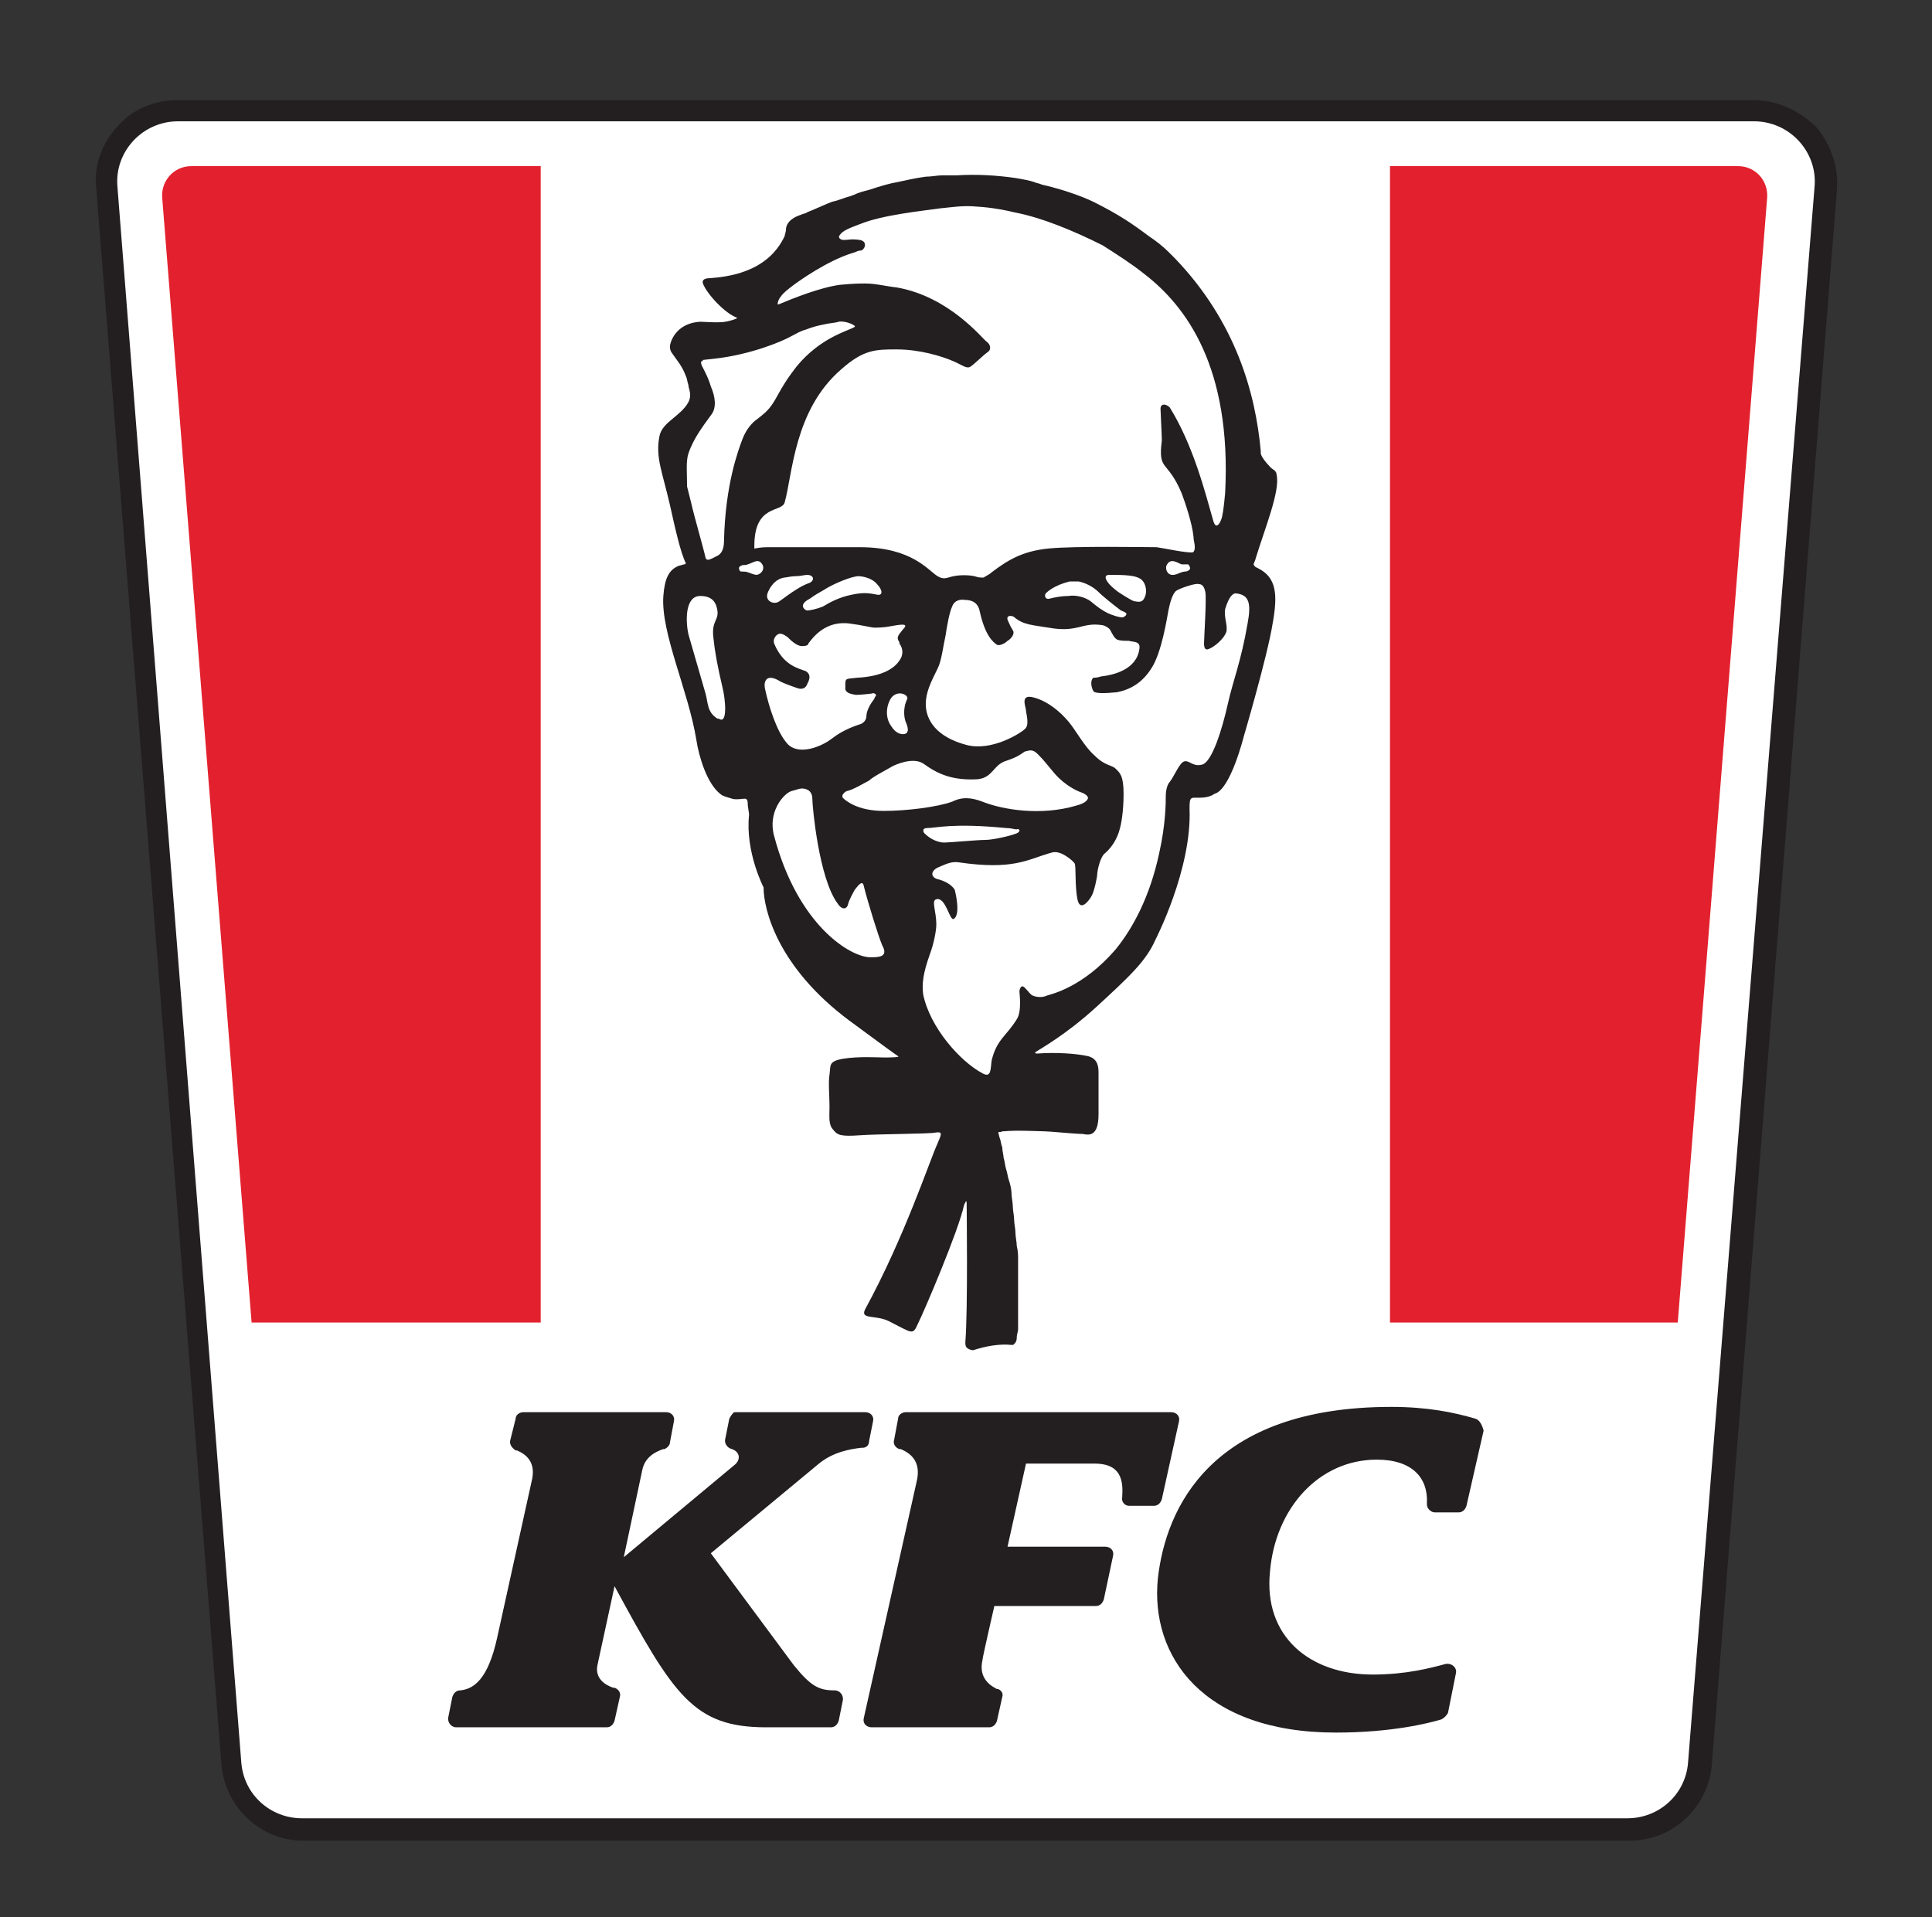
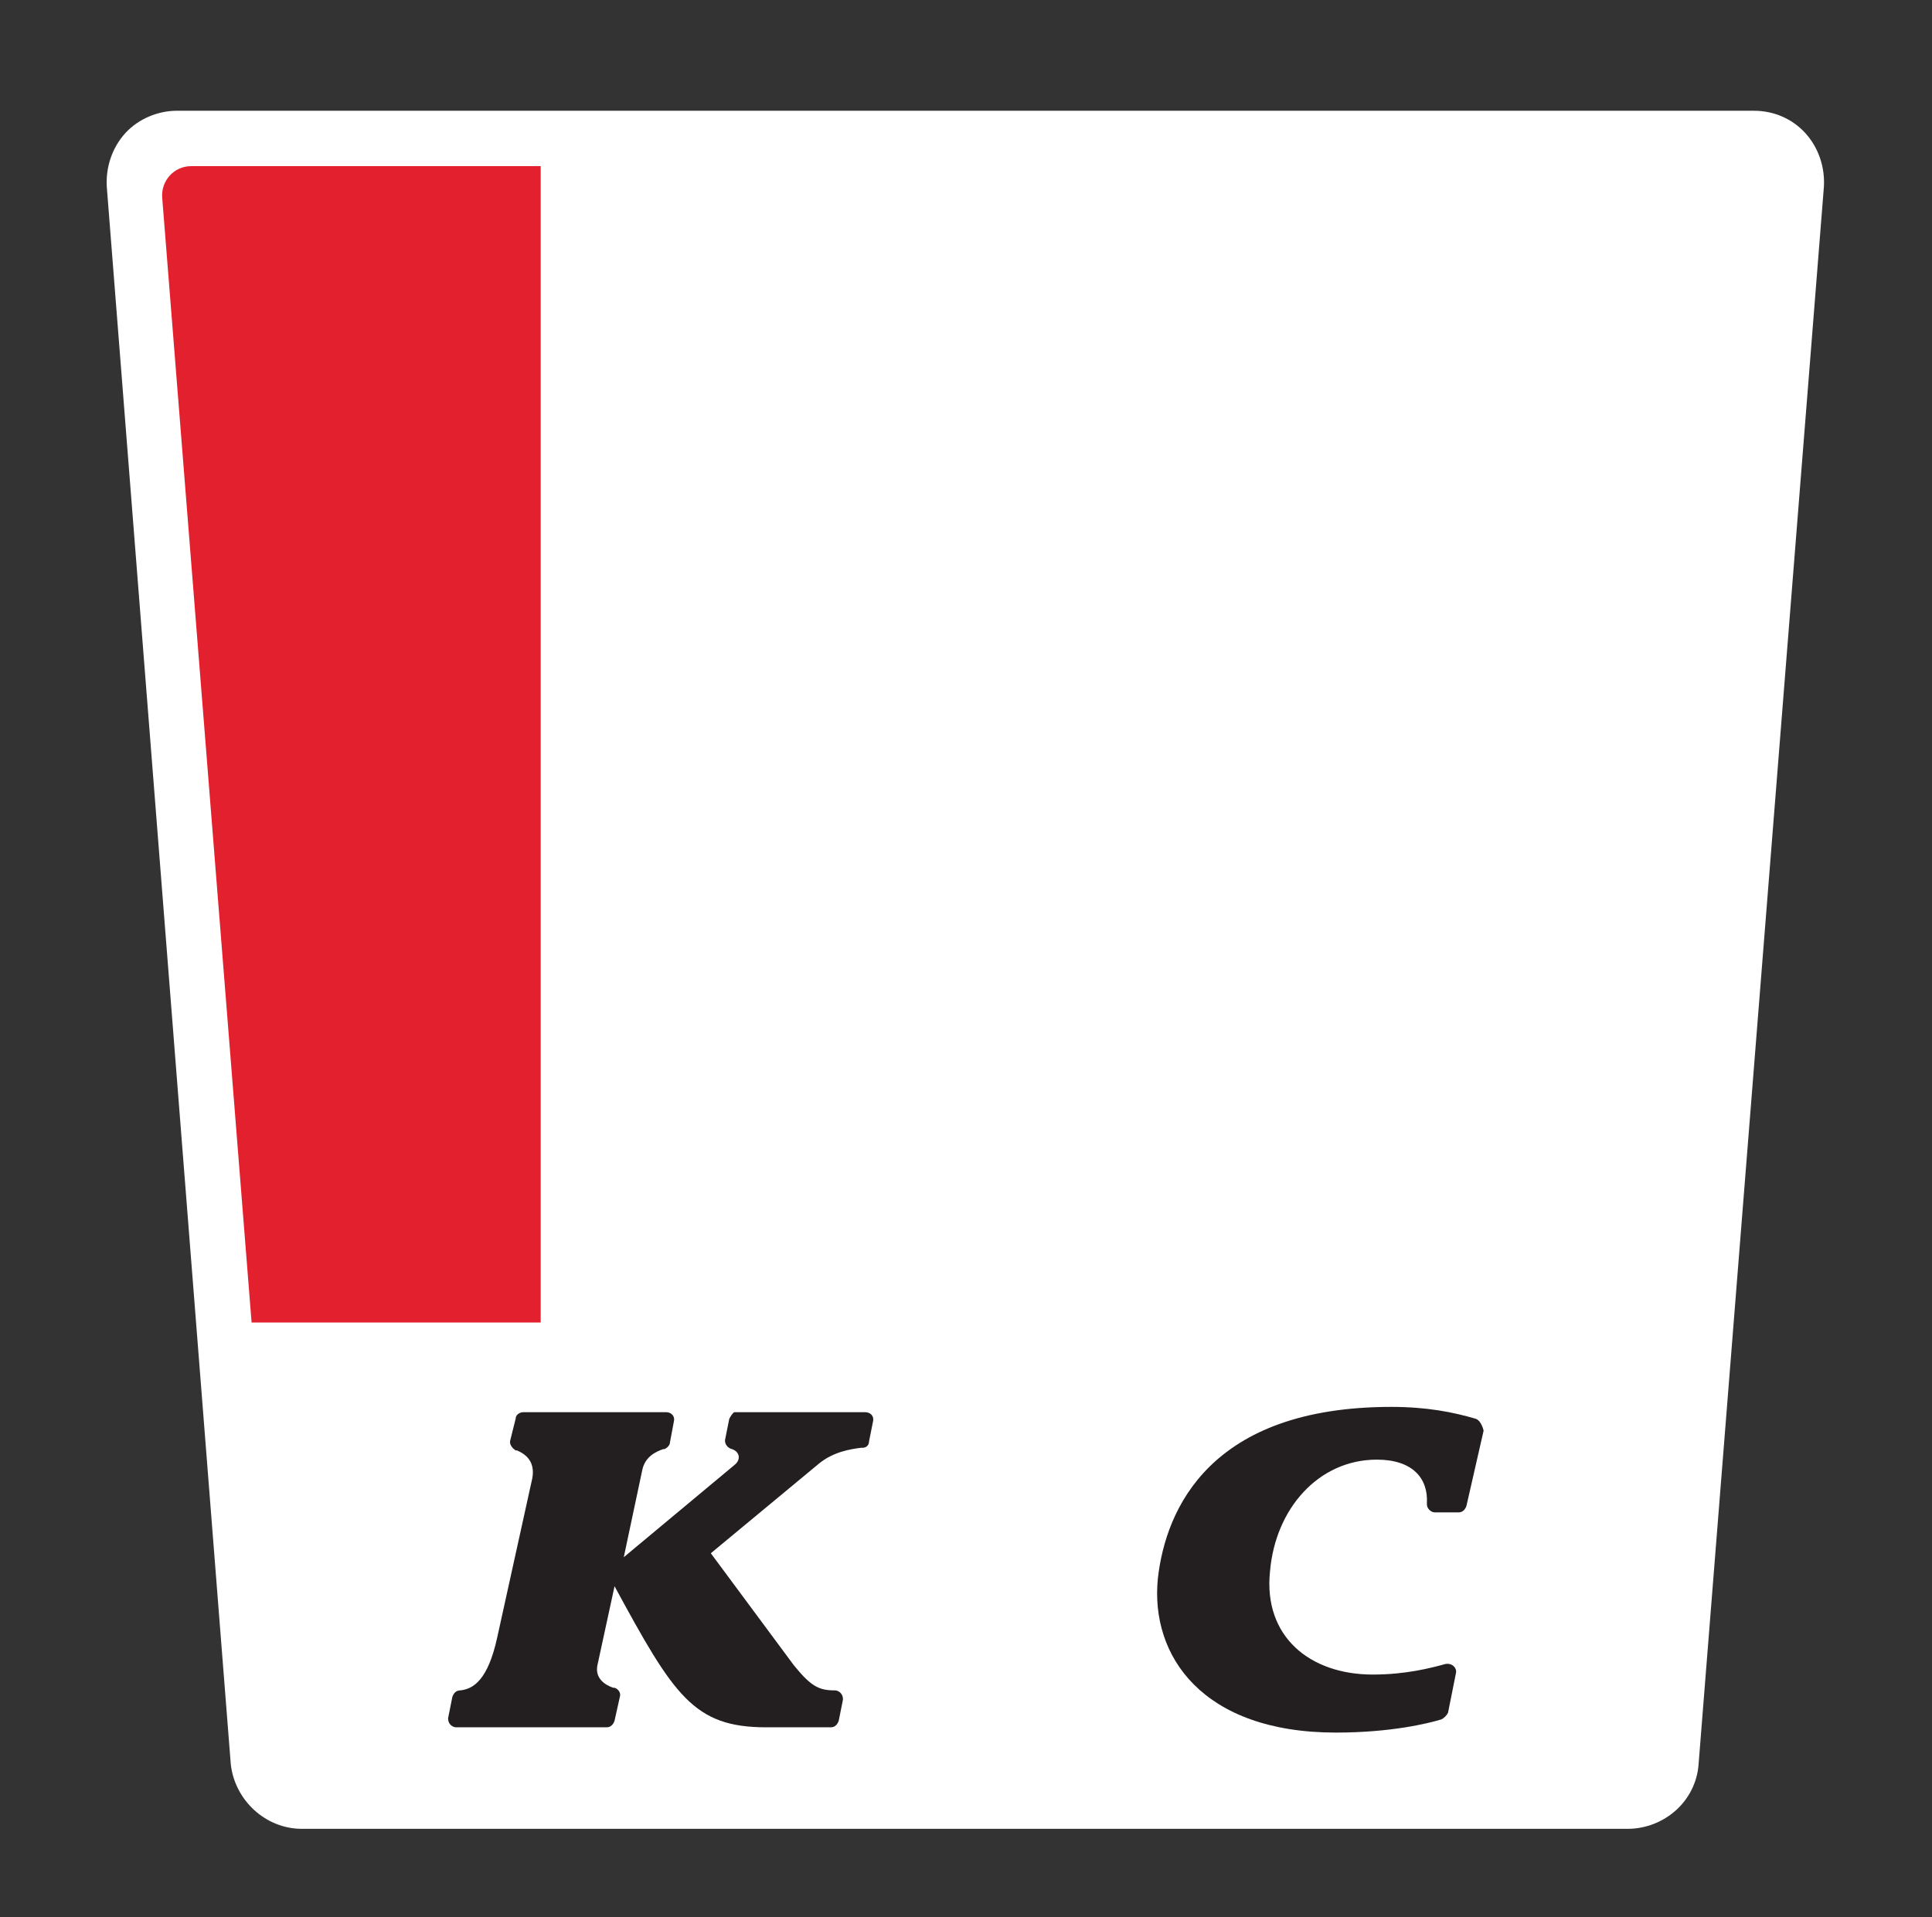
<svg xmlns="http://www.w3.org/2000/svg" xmlns:xlink="http://www.w3.org/1999/xlink" version="1.1" id="Layer_1" x="0px" y="0px" viewBox="0 0 146.5 145.4" style="enable-background:new 0 0 146.5 145.4;" xml:space="preserve">
  <rect x="0" y="0" width="146.5" height="145.4" fill="#333333" stroke="none" />
  <style type="text/css">
	.st0{fill:none;}
	.st1{clip-path:url(#SVGID_2_);fill:#FFFFFF;}
	.st2{clip-path:url(#SVGID_4_);fill:#231F20;}
	.st3{clip-path:url(#SVGID_6_);fill:#E3212E;}
	.st4{clip-path:url(#SVGID_8_);fill:#E3212E;}
	.st5{fill:#231F20;}
</style>
-   <rect x="1.2" y="1" class="st0" width="143.3" height="139.7" />
  <g>
    <g>
      <defs>
        <rect id="SVGID_1_" x="7.2" y="7.6" width="137.3" height="132" />
      </defs>
      <clipPath id="SVGID_2_">
        <use xlink:href="#SVGID_1_" style="overflow:visible;" />
      </clipPath>
      <path class="st1" d="M22.9,138.7c-2.8,0-5.1-2.2-5.4-4.9L8.1,14.2c-0.1-1.5,0.4-3,1.4-4.1s2.5-1.7,3.9-1.7H133    c1.5,0,2.9,0.6,3.9,1.7s1.5,2.6,1.4,4.1l-9.5,119.6c-0.2,2.8-2.6,4.9-5.4,4.9H22.9z" />
    </g>
    <g>
      <defs>
-         <rect id="SVGID_3_" x="7.2" y="7.6" width="137.3" height="132" />
-       </defs>
+         </defs>
      <clipPath id="SVGID_4_">
        <use xlink:href="#SVGID_3_" style="overflow:visible;" />
      </clipPath>
      <path class="st2" d="M133,7.6H13.4c-1.7,0-3.4,0.7-4.5,2c-1.2,1.3-1.8,3-1.6,4.7l9.5,119.6c0.3,3.2,3,5.7,6.2,5.7h100.6    c3.2,0,5.9-2.5,6.2-5.7l9.5-119.6c0.1-1.7-0.5-3.4-1.6-4.7C136.3,8.3,134.7,7.6,133,7.6 M133,9.2c2.7,0,4.8,2.3,4.6,4.9L128,133.7    c-0.2,2.4-2.2,4.2-4.6,4.2H22.9c-2.4,0-4.4-1.8-4.6-4.2L8.9,14.1c-0.2-2.6,1.9-4.9,4.6-4.9C13.5,9.2,133,9.2,133,9.2z" />
    </g>
  </g>
  <g>
    <g>
      <defs>
        <path id="SVGID_5_" d="M14.5,12.6c-1.3,0-2.3,1.1-2.2,2.4l9.4,118.3c0.1,0.7,0.6,1.2,1.3,1.2h100.3c0.7,0,1.2-0.5,1.3-1.2L134,15     c0.1-1.3-0.9-2.4-2.2-2.4H14.5z" />
      </defs>
      <clipPath id="SVGID_6_">
        <use xlink:href="#SVGID_5_" style="overflow:visible;" />
      </clipPath>
      <rect x="8.8" y="10" class="st3" width="32.2" height="90.3" />
    </g>
    <g>
      <defs>
-         <path id="SVGID_7_" d="M14.5,12.6c-1.3,0-2.3,1.1-2.2,2.4l9.4,118.3c0.1,0.7,0.6,1.2,1.3,1.2h100.3c0.7,0,1.2-0.5,1.3-1.2L134,15     c0.1-1.3-0.9-2.4-2.2-2.4H14.5z" />
-       </defs>
+         </defs>
      <clipPath id="SVGID_8_">
        <use xlink:href="#SVGID_7_" style="overflow:visible;" />
      </clipPath>
      <rect x="105.4" y="10" class="st4" width="32.2" height="90.3" />
    </g>
  </g>
-   <path class="st5" d="M57.9,67.3c0,1.6,1,6,6.5,10.1c2.3,1.7,3.4,2.5,3.7,2.7l0,0c0.2,0.1-0.8,0.1-1.1,0.1c-0.4,0-1.9-0.1-3.1,0.1  c-1.1,0.2-0.9,0.5-1,1.2c-0.1,0.6,0,1.6,0,2.4s-0.1,1.4,0.3,1.8c0.3,0.4,0.6,0.5,2,0.4c1.4-0.1,5.2-0.1,5.7-0.2  c0.6-0.1,0.5,0.1,0.2,0.8c-0.6,1.3-2.5,7.1-5.5,12.6c-0.4,0.8,0.8,0.4,1.8,0.9c1.8,0.9,1.8,1.1,2.2,0.2c0.5-1,3.1-7.1,3.5-9  c0.1-0.2,0.2-0.5,0.2-0.1c0,0.3,0.1,8-0.1,10.5c0,0.1,0,0.3,0.1,0.4s0.3,0.2,0.5,0.2l0,0c0.9-0.3,2-0.5,2.9-0.4c0.1,0,0.2,0,0.2-0.1  c0.1,0,0.1-0.1,0.1-0.1c0.1-0.1,0.1-0.3,0.1-0.4l0,0c0-0.2,0.1-0.4,0.1-0.6c0-0.1,0-0.2,0-0.4c0-0.2,0-0.3,0-0.5s0-0.4,0-0.6  s0-0.5,0-0.7c0-0.3,0-0.5,0-0.8s0-0.2,0-0.5s0-0.6,0-0.9s0-0.6,0-0.9s0-0.6-0.1-1c0-0.3-0.1-0.7-0.1-1s-0.1-0.7-0.1-1  s-0.1-0.7-0.1-1s-0.1-0.7-0.1-1s-0.1-0.7-0.2-1s-0.1-0.5-0.2-0.8s-0.1-0.6-0.2-0.9c0-0.2-0.1-0.5-0.1-0.8c-0.1-0.2-0.1-0.5-0.2-0.7  l-0.1-0.4c0-0.1,0.2,0,0.3-0.1h0.1c1-0.1,2.7,0,3.1,0s2.3,0.2,2.9,0.2c0.5,0.1,1.2,0.2,1.2-1.5c0-0.4,0-0.7,0-1.1c0-0.1,0-0.1,0-0.2  s0-0.2,0-0.3c0-0.1,0-0.1,0-0.2s0-0.1,0-0.2s0-0.1,0-0.1c0-0.1,0-0.2,0-0.3c0,0,0,0,0-0.1s0-0.1,0-0.2v-0.1v-0.1l0,0  c0,0,0-0.1,0-0.2c0-0.4,0-1.1-0.8-1.3c-0.9-0.2-2.4-0.3-3.8-0.2c-0.2,0-0.2,0-0.2-0.1l0,0c0.3-0.2,2.3-1.3,4.6-3.4  c2.5-2.3,3.8-3.5,4.5-5.1c0,0,2.8-5.4,2.6-10c0-0.9,0.1-0.8,0.7-0.8c0.2,0,0.8,0,1.2-0.3c1.2-0.3,2.2-4.3,2.2-4.3s1.8-6.1,2.2-8.6  c0.4-2.2,0.3-3.5-1.1-4.2L95.2,43c-0.1-0.1-0.2-0.2-0.1-0.3c0-0.1,0.1-0.2,0.1-0.3c0.7-2.3,1.9-5.2,1.6-6.4c0-0.3-0.3-0.4-0.4-0.5  s-0.7-0.7-0.8-1.1c0-0.1,0-0.1,0-0.2c-0.4-4.4-1.9-9.8-6.5-14.6c0,0-0.3-0.3-0.5-0.5c-0.4-0.4-0.9-0.8-1.5-1.2  c-1.2-0.9-2.2-1.6-4.2-2.6c-0.2-0.1-1.7-0.8-3.9-1.3c-0.2-0.1-0.4-0.1-0.6-0.2c-0.3-0.1-0.8-0.2-1.4-0.3c-1.4-0.2-2.9-0.3-4.5-0.2  l0,0c-0.2,0-0.4,0-0.5,0s-0.2,0-0.3,0c-0.1,0-0.2,0-0.3,0c-0.3,0-0.8,0.1-1.2,0.1c-0.8,0.1-1.6,0.3-2.1,0.4  c-0.6,0.1-1.3,0.3-2.2,0.6c-0.4,0.1-0.8,0.2-1.2,0.4c-0.1,0-0.2,0.1-0.3,0.1c-0.4,0.1-0.8,0.3-1.3,0.4c-0.3,0.1-1.6,0.7-1.9,0.8  c-0.1,0.1-0.3,0.1-0.5,0.2c-0.9,0.3-1.1,0.8-1.1,1.1c0,0.2-0.1,0.4-0.1,0.5c-1.3,2.8-4.4,3.1-5.7,3.2c-0.3,0-0.6,0.1-0.5,0.4  c0.3,0.8,1.7,2.3,2.6,2.6c0,0.1-0.8,0.3-0.9,0.3c-0.4,0.1-1.8,0-1.9,0l0,0c-1.7,0.1-2.2,1.3-2.3,1.8c0,0.2,0,0.3,0.1,0.5  c0.4,0.6,0.8,1,1.1,1.8l0,0c0.1,0.2,0.1,0.4,0.2,0.7c0,0.3,0.3,0.7,0,1.3c-0.6,1.1-2,1.5-2.2,2.6c-0.3,1.6,0.2,2.6,0.8,5.2  c0.4,1.8,0.8,3.6,1.2,4.4c0,0,0,0.1-0.1,0.1s-0.3,0.1-0.4,0.1c-0.8,0.3-1.1,1-1.2,2.3c-0.2,2.8,1.9,7.2,2.5,10.9  c0.2,1.3,0.8,3.3,1.8,4.1c0.2,0.2,0.7,0.3,1,0.4c0.8,0.1,1.1-0.3,1.1,0.4c0,0.2,0.1,0.6,0.1,0.8C56.5,64.6,57.9,67.3,57.9,67.3   M59.2,22.5c0.2-0.3,0.6-0.6,1-0.9s2.5-1.8,4.4-2.4C65,19.1,65,19,65.3,19c0.3-0.1,0.5-0.7-0.1-0.8c-0.6-0.1-0.9,0-1.2,0  s-0.5-0.2-0.3-0.4c0.2-0.3,0.7-0.5,1.5-0.8c1.7-0.7,4.7-1,6.1-1.2c1.8-0.2,2-0.2,3.2-0.1c1.1,0.1,2,0.3,2.4,0.4  c2.1,0.4,4.5,1.4,6.7,2.5c1.1,0.7,2.2,1.4,3.2,2.2c3.1,2.4,6.6,7,6.1,16.6c-0.1,1.1-0.2,1.8-0.3,2c-0.1,0.3-0.4,0.8-0.6,0.1  c-0.6-2.1-1.5-5.7-3.3-8.6C88.4,30.6,88,30.6,88,31c0,0.2,0.1,2,0.1,2.4c-0.3,2.4,0.4,1.4,1.5,4c0.3,0.8,0.8,2.3,0.9,3.3  c0,0.3,0.1,0.5,0.1,0.8c0,0.4-0.2,0.4-0.2,0.4c-0.7,0-2-0.3-2.7-0.4c-0.8,0-6.2-0.1-8.2,0.1c-2,0.2-3.1,0.9-4.3,1.8  c-0.2,0.2-0.5,0.3-0.6,0.4c-0.1,0-0.2,0-0.2,0c-0.1,0-0.2,0-0.5-0.1c-0.5-0.1-1.1-0.1-1.6,0s-0.7,0.3-1.2,0  c-0.7-0.4-1.9-2.2-5.9-2.2c-2.3,0-5.2,0-7,0c-0.6,0-0.9,0.1-1,0.1c0-0.1,0-0.2,0-0.2c0-3.2,2.1-2.5,2.3-3.3c0.6-2.1,0.7-7,4.3-10.1  c1.7-1.5,2.6-1.5,4.2-1.5c1.7,0,3.4,0.5,4.3,0.9c0.7,0.3,1,0.6,1.3,0.4s1-0.9,1.3-1.1s0.2-0.6-0.1-0.8c-0.3-0.2-2.8-3.4-6.8-4.1  c-0.9-0.1-1.6-0.3-2.4-0.3c-0.4,0-0.8,0-1.9,0.1c-1.5,0.2-3.5,1-4.7,1.5C58.9,23,59.1,22.6,59.2,22.5 M90.2,43.2  c-0.2,0.2-0.3,0.1-0.6,0.2c-0.3,0.1-0.4,0.2-0.7,0.2c-0.4,0-0.6-0.5-0.4-0.8c0.3-0.5,0.8-0.1,1.1,0c0.2,0,0.3,0,0.5,0  C90.2,42.9,90.3,43.1,90.2,43.2 M84.8,44.9c0,0-0.7-0.5-0.9-0.9c-0.1-0.2-0.1-0.4,0.2-0.4c1.1,0,2.1,0,2.5,0.4  c0.3,0.3,0.4,0.9,0.2,1.3c-0.2,0.5-0.6,0.3-0.8,0.3C85.7,45.5,84.8,44.9,84.8,44.9 M85.2,46.8c-0.2,0.1-1-0.2-1.2-0.3  c-0.4-0.2-0.7-0.4-1.3-0.9c-0.4-0.3-1.1-0.5-1.7-0.4c-0.5,0-1,0.1-1.4,0.2c-0.4,0.1-0.4-0.3-0.3-0.4c0.1-0.1,0.6-0.6,1.8-0.9  c0.2,0,0.5,0,0.7,0c0.5,0.1,1.1,0.4,1.5,0.8c0.4,0.4,1.3,1.1,1.7,1.4C85.2,46.4,85.7,46.5,85.2,46.8 M68.7,54.8  c0.1,0.2,0.2,0.6,0.1,0.7c0,0.2-0.7,0.4-1.2-0.4c-0.6-0.8-0.3-1.8,0-2.2c0.5-0.6,1.3-0.2,1.2,0.1C68.4,53.8,68.6,54.6,68.7,54.8   M61.1,45.6c0.1-0.1,0.2-0.1,0.6-0.4c0.3-0.2,0.7-0.4,1-0.6c0.7-0.4,1.9-0.9,2.4-0.9c0.4,0,1.1,0.2,1.4,0.6c0.4,0.4,0.5,0.9,0,0.8  c-0.5-0.1-1-0.2-1.9,0c-1,0.2-1.7,0.6-2.2,0.9c-0.5,0.2-1,0.3-1.2,0.3C61.1,46.3,60.6,46,61.1,45.6 M60.4,44.7  c-0.5,0.3-1,0.7-1.3,0.9c-0.4,0.3-1.1,0-0.9-0.6c0.1-0.3,0.5-1.1,1.3-1.2c0.1,0,0.5-0.1,0.8-0.1c0.4,0,0.7-0.1,0.9-0.1  c0.5,0,0.6,0.4,0.2,0.6C61.1,44.3,60.7,44.5,60.4,44.7 M52.2,34.4c0.4-1.2,1.2-2.2,1.7-2.9c0.5-0.6,0.3-1.5,0-2.2  c-0.2-0.7-0.6-1.4-0.7-1.6c0-0.1-0.1-0.2,0-0.3c0,0,0.1,0,0.1-0.1l0.9-0.1c2.7-0.3,5.1-1.3,5.8-1.7c0.4-0.2,0.7-0.4,1.1-0.5  c0.5-0.2,0.9-0.3,1.4-0.4c0.4-0.1,0.8-0.1,1.1-0.2c0.5-0.1,1.4,0.3,1.2,0.4c-0.5,0.3-2.6,0.8-4.4,3c-1.1,1.4-1.4,2.2-1.8,2.8  c-0.4,0.6-0.7,0.8-1.2,1.2c-0.3,0.2-0.8,0.7-1.1,1.5S55,36.7,54.9,41c0,0.5-0.1,1-0.6,1.2l0,0c-0.4,0.2-0.7,0.4-0.8,0.1  c-0.2-0.9-0.8-2.9-1.1-4.2c-0.1-0.4-0.2-0.8-0.3-1.2C52.1,35.9,52,35,52.2,34.4 M54.4,54.5c-0.8-0.5-0.7-1.2-0.9-1.9  c-0.4-1.4-0.9-3.1-1.3-4.5c-0.2-0.9-0.3-2.9,0.9-2.9c0.6,0,1,0.2,1.2,0.7c0.4,1.2-0.4,1-0.2,2.5c0.1,1,0.3,2.1,0.7,3.8  c0.2,0.8,0.4,2.8-0.3,2.3 M57.4,43.6c-0.2,0-0.4-0.1-0.7-0.2c-0.3-0.1-0.5,0-0.6-0.1C56,43.1,56,43,56.2,42.9c0.2-0.1,0.3,0,0.5-0.1  c0.4-0.1,0.8-0.5,1.1,0C58,43.1,57.8,43.5,57.4,43.6 M58,52.2c-0.1-0.5,0.1-1.2,1.2-0.5c0.2,0.1,0.7,0.3,1.3,0.5  c0.3,0.1,0.6,0,0.7-0.3c0.1-0.2,0.4-0.7-0.1-1c-0.5-0.2-1.7-0.4-2.4-2.1c-0.1-0.3,0.1-0.6,0.3-0.7c0.2-0.1,0.4,0,0.7,0.2  c0.2,0.2,0.7,0.7,1.1,0.7c0.4,0,0.5-0.1,0.5-0.2c0.3-0.4,1.3-1.8,3.2-1.5c0.8,0.1,1.6,0.3,1.8,0.3c0.2,0,0.7,0,1.2-0.1  c0.6-0.1,1.5-0.3,1,0.2c-0.3,0.4-0.6,0.6-0.3,1c0,0,0,0,0,0.1c0.3,0.4,0.3,0.9,0,1.3l0,0c-0.4,0.6-1.3,1.2-3.2,1.3  c-0.8,0.1-0.9,0-0.9,0.5c0,0.2,0,0.3,0,0.4c0.1,0.2,0.2,0.3,0.8,0.4c0.4,0,1.2-0.1,1.2-0.1c0.2-0.1,0.4,0.1,0.3,0.2  c0,0-0.1,0.1-0.1,0.2c-0.4,0.5-0.6,1-0.6,1.3s-0.2,0.5-0.4,0.6l0,0C65,55,64,55.3,63.1,56s-2.6,1.3-3.4,0.4  C58.9,55.5,58.3,53.6,58,52.2 M66,72.6c-1.5,0-5.5-2.4-7.3-9.2c-0.5-1.8,0.7-3.2,1.3-3.4c0.4-0.1,0.6-0.2,0.8-0.2  c0.1,0,0.8,0,0.8,0.8c0,0.6,0.5,6,1.9,7.9c0.3,0.5,0.7,0.5,0.8,0.1c0.1-0.4,0.4-0.9,0.5-1.1c0.1-0.1,0.6-0.9,0.7-0.3  c0.3,1.2,1.1,3.8,1.4,4.5C67.4,72.6,66.6,72.6,66,72.6 M67,61.5c-2,0-2.9-0.8-3.1-1c-0.1-0.2,0.1-0.4,0.3-0.5  c0.5-0.1,1.3-0.6,1.7-0.8c0.3-0.3,1.3-0.8,1.8-1.1c0.2-0.1,1.5-0.7,2.3-0.2c1.1,0.8,2.2,1.3,4.1,1.2c1.2-0.1,1.2-1.1,2.2-1.4  c0.9-0.3,1.1-0.5,1.4-0.7c0.4-0.1,0.6-0.2,1,0.2c0.5,0.5,0.7,0.8,1.3,1.5c0.8,0.9,1.7,1.3,2,1.4c0.3,0.1,0.5,0.3,0.5,0.4  c0,0.1-0.1,0.4-0.9,0.6c-2.7,0.8-5.6,0.3-7.1-0.3c-0.8-0.3-1.5-0.4-2.3,0C71.1,61.2,68.8,61.5,67,61.5 M77.1,63.2  c-0.5,0.2-1.8,0.5-2.4,0.5s-2.7,0.2-3.1,0.2s-1-0.2-1.5-0.7c-0.1-0.1-0.2-0.4,0.2-0.4c0.7,0,1.9-0.4,6,0c0.4,0,0.6,0.1,0.8,0.1  C77.2,62.8,77.5,63,77.1,63.2 M94.6,47.3c-0.5,2.9-1.1,4.3-1.5,6.1s-1.2,4.5-2,4.6c-0.8,0.2-1.1-0.7-1.6,0c-0.3,0.4-0.5,0.9-0.8,1.3  c-0.2,0.2-0.3,0.7-0.3,1c0,0.5,0,2.2-0.5,4.4c-0.7,3.3-2,5.7-3.3,7.3c-2.5,2.9-4.9,3.4-5.2,3.5c-0.4,0.2-0.9,0.1-1.1,0  s-0.3-0.3-0.6-0.6c-0.3-0.3-0.4,0.2-0.4,0.3c0,0.1,0.2,1.5-0.2,2.1c-0.8,1.3-1.5,1.5-1.9,3.1c-0.1,0.6,0,1.4-0.7,1  c-1.7-0.9-4-3.5-4.5-6c-0.1-0.8,0-1.6,0.5-3c0.3-0.8,0.5-1.8,0.5-2.3c0-1-0.4-1.8,0-1.9c0.7-0.2,1,1.6,1.3,1.5  c0.6-0.3,0.1-2.2,0.1-2.2s-0.2-0.5-1.2-0.8c-0.6-0.1-0.7-0.6-0.1-0.9c0.5-0.2,1-0.5,1.6-0.4c4.1,0.6,5.2-0.2,6.9-0.7  c0.3-0.1,0.5-0.1,0.8,0s0.9,0.5,1.1,0.8c0.1,0.3,0,1.7,0.2,2.7s0.9,0.1,1.1-0.3s0.4-1.4,0.4-1.6s0.2-1.3,0.6-1.6  c0.7-0.6,1-1.4,1.1-1.8c0.1-0.3,0.3-1.3,0.3-2.7s-0.3-1.6-0.6-1.9c-0.3-0.3-0.8-0.2-1.6-1c-0.8-0.7-1.4-1.9-2-2.6  c-0.6-0.7-1.5-1.5-2.6-1.8s-0.6,0.7-0.6,1c0,0.2,0.3,1.1-0.1,1.4c-0.3,0.3-2.5,1.7-4.4,1.2c-2.3-0.6-3.1-1.9-3.1-3.1  c0-0.9,0.4-1.7,0.9-2.7c0.3-0.6,0.4-1.6,0.6-2.5c0.1-0.7,0.3-1.8,0.5-2.2c0.1-0.3,0.4-0.6,1-0.5c0.6,0,1,0.3,1.1,0.9  c0.4,1.8,1,2.3,1.3,2.5c0.2,0.1,0.6-0.1,0.8-0.3c0.2-0.1,0.6-0.5,0.4-0.8s-0.3-0.6-0.4-0.8c-0.1-0.4,0.4-0.3,0.5-0.2  c0.7,0.6,1.4,0.6,2.6,0.8c2.2,0.4,2.5-0.4,4-0.2c0.2,0,0.6,0.2,0.7,0.4s0.3,0.6,0.5,0.7c0.2,0.1,0.6,0.1,0.9,0.1  c0.3,0.1,0.9,0,0.8,0.6c-0.2,1.6-2,2-2.9,2.1c-0.3,0.1-0.5,0.1-0.6,0.1c-0.2,0.2-0.2,0.6,0,1c0.1,0.2,0.8,0.2,1.8,0.1  c1-0.2,1.9-0.7,2.6-1.8c0.8-1.2,1.2-3.9,1.3-4.4c0.1-0.5,0.3-1.3,0.6-1.5c0.3-0.2,1.5-0.6,1.7-0.5c0.2,0,0.4,0.1,0.5,0.6  s-0.1,3.5-0.1,3.9c0,0.5,0.2,0.5,0.4,0.4c0.3-0.1,1.1-0.7,1.3-1.3c0.1-0.5-0.2-1.1-0.1-1.7c0.3-1,0.6-1.2,0.8-1.2  C94.7,45.1,94.9,45.7,94.6,47.3" />
  <path class="st5" d="M111.9,107.6c-1.7-0.5-3.7-0.9-6.4-0.9c-13.7,0-17.1,7.7-17.7,13c-0.6,5.9,3.4,11.7,13.5,11.7c4.2,0,7-0.7,8-1  c0.2-0.1,0.4-0.3,0.5-0.5l0.6-3c0.1-0.4-0.3-0.8-0.8-0.7c-1.1,0.3-3,0.8-5.5,0.8c-4.8,0-8.3-2.9-7.8-7.8c0.4-4.8,3.7-8.5,8.1-8.5  c2.7,0,3.9,1.4,3.8,3.3c0,0,0,0,0,0.1c0,0.3,0.3,0.6,0.6,0.6h1.8c0.3,0,0.5-0.2,0.6-0.5l1.3-5.7  C112.4,108.1,112.2,107.7,111.9,107.6" />
  <path class="st5" d="M55.3,107.6l-0.3,1.5c-0.1,0.3,0.1,0.7,0.5,0.8l0,0c0.6,0.2,0.7,0.8,0.2,1.2l-8.4,7l0,0l1.4-6.6  c0.2-1,1-1.4,1.6-1.6h0.1c0.2-0.1,0.4-0.3,0.4-0.5l0.3-1.6c0.1-0.4-0.2-0.7-0.6-0.7H39.7c-0.3,0-0.6,0.2-0.6,0.5l-0.4,1.6  c-0.1,0.3,0.1,0.6,0.4,0.8c0.1,0,0.1,0,0.1,0c0.7,0.3,1.5,0.9,1.1,2.4l-2.6,11.8c-0.7,3.2-1.8,3.9-2.8,4l0,0c-0.3,0-0.5,0.2-0.6,0.5  l-0.3,1.5c-0.1,0.4,0.2,0.8,0.6,0.8H46c0.3,0,0.5-0.2,0.6-0.5l0.4-1.8c0.1-0.3-0.1-0.6-0.4-0.7c0,0,0,0-0.1,0  c-0.6-0.2-1.4-0.7-1.2-1.7l1.3-6l0,0c4.5,8.3,6,10.7,11.5,10.7H63c0.3,0,0.5-0.2,0.6-0.5l0.3-1.5c0.1-0.4-0.2-0.8-0.6-0.8  c-1.2,0-1.8-0.3-3.1-1.9l-6.3-8.5l0,0l8.2-6.8c1.1-0.9,2.4-1.1,3.2-1.2c0,0,0,0,0.1,0c0.3,0,0.5-0.2,0.5-0.5l0.3-1.5  c0.1-0.4-0.2-0.7-0.6-0.7h-9.9C55.6,107.1,55.4,107.4,55.3,107.6" />
-   <path class="st5" d="M85.6,114.2h1.9c0.3,0,0.5-0.2,0.6-0.5l1.3-5.9c0.1-0.4-0.2-0.7-0.6-0.7H68.7c-0.3,0-0.6,0.2-0.6,0.5l-0.3,1.6  c-0.1,0.3,0.1,0.6,0.4,0.7c0,0,0,0,0.1,0c0.7,0.3,1.6,0.9,1.2,2.5l-4,17.9c-0.1,0.4,0.2,0.7,0.6,0.7H75c0.3,0,0.5-0.2,0.6-0.5  l0.4-1.8c0.1-0.3-0.1-0.5-0.3-0.6h-0.1c-0.6-0.3-1.4-0.9-1.1-2.2c0-0.2,0.9-4.1,0.9-4.1h7.7c0.3,0,0.5-0.2,0.6-0.5l0.7-3.3  c0.1-0.4-0.2-0.7-0.6-0.7h-7.4l1.4-6.3H83c1.7,0,2.2,0.9,2.1,2.4c0,0,0,0,0,0.1C85,113.9,85.3,114.2,85.6,114.2" />
</svg>